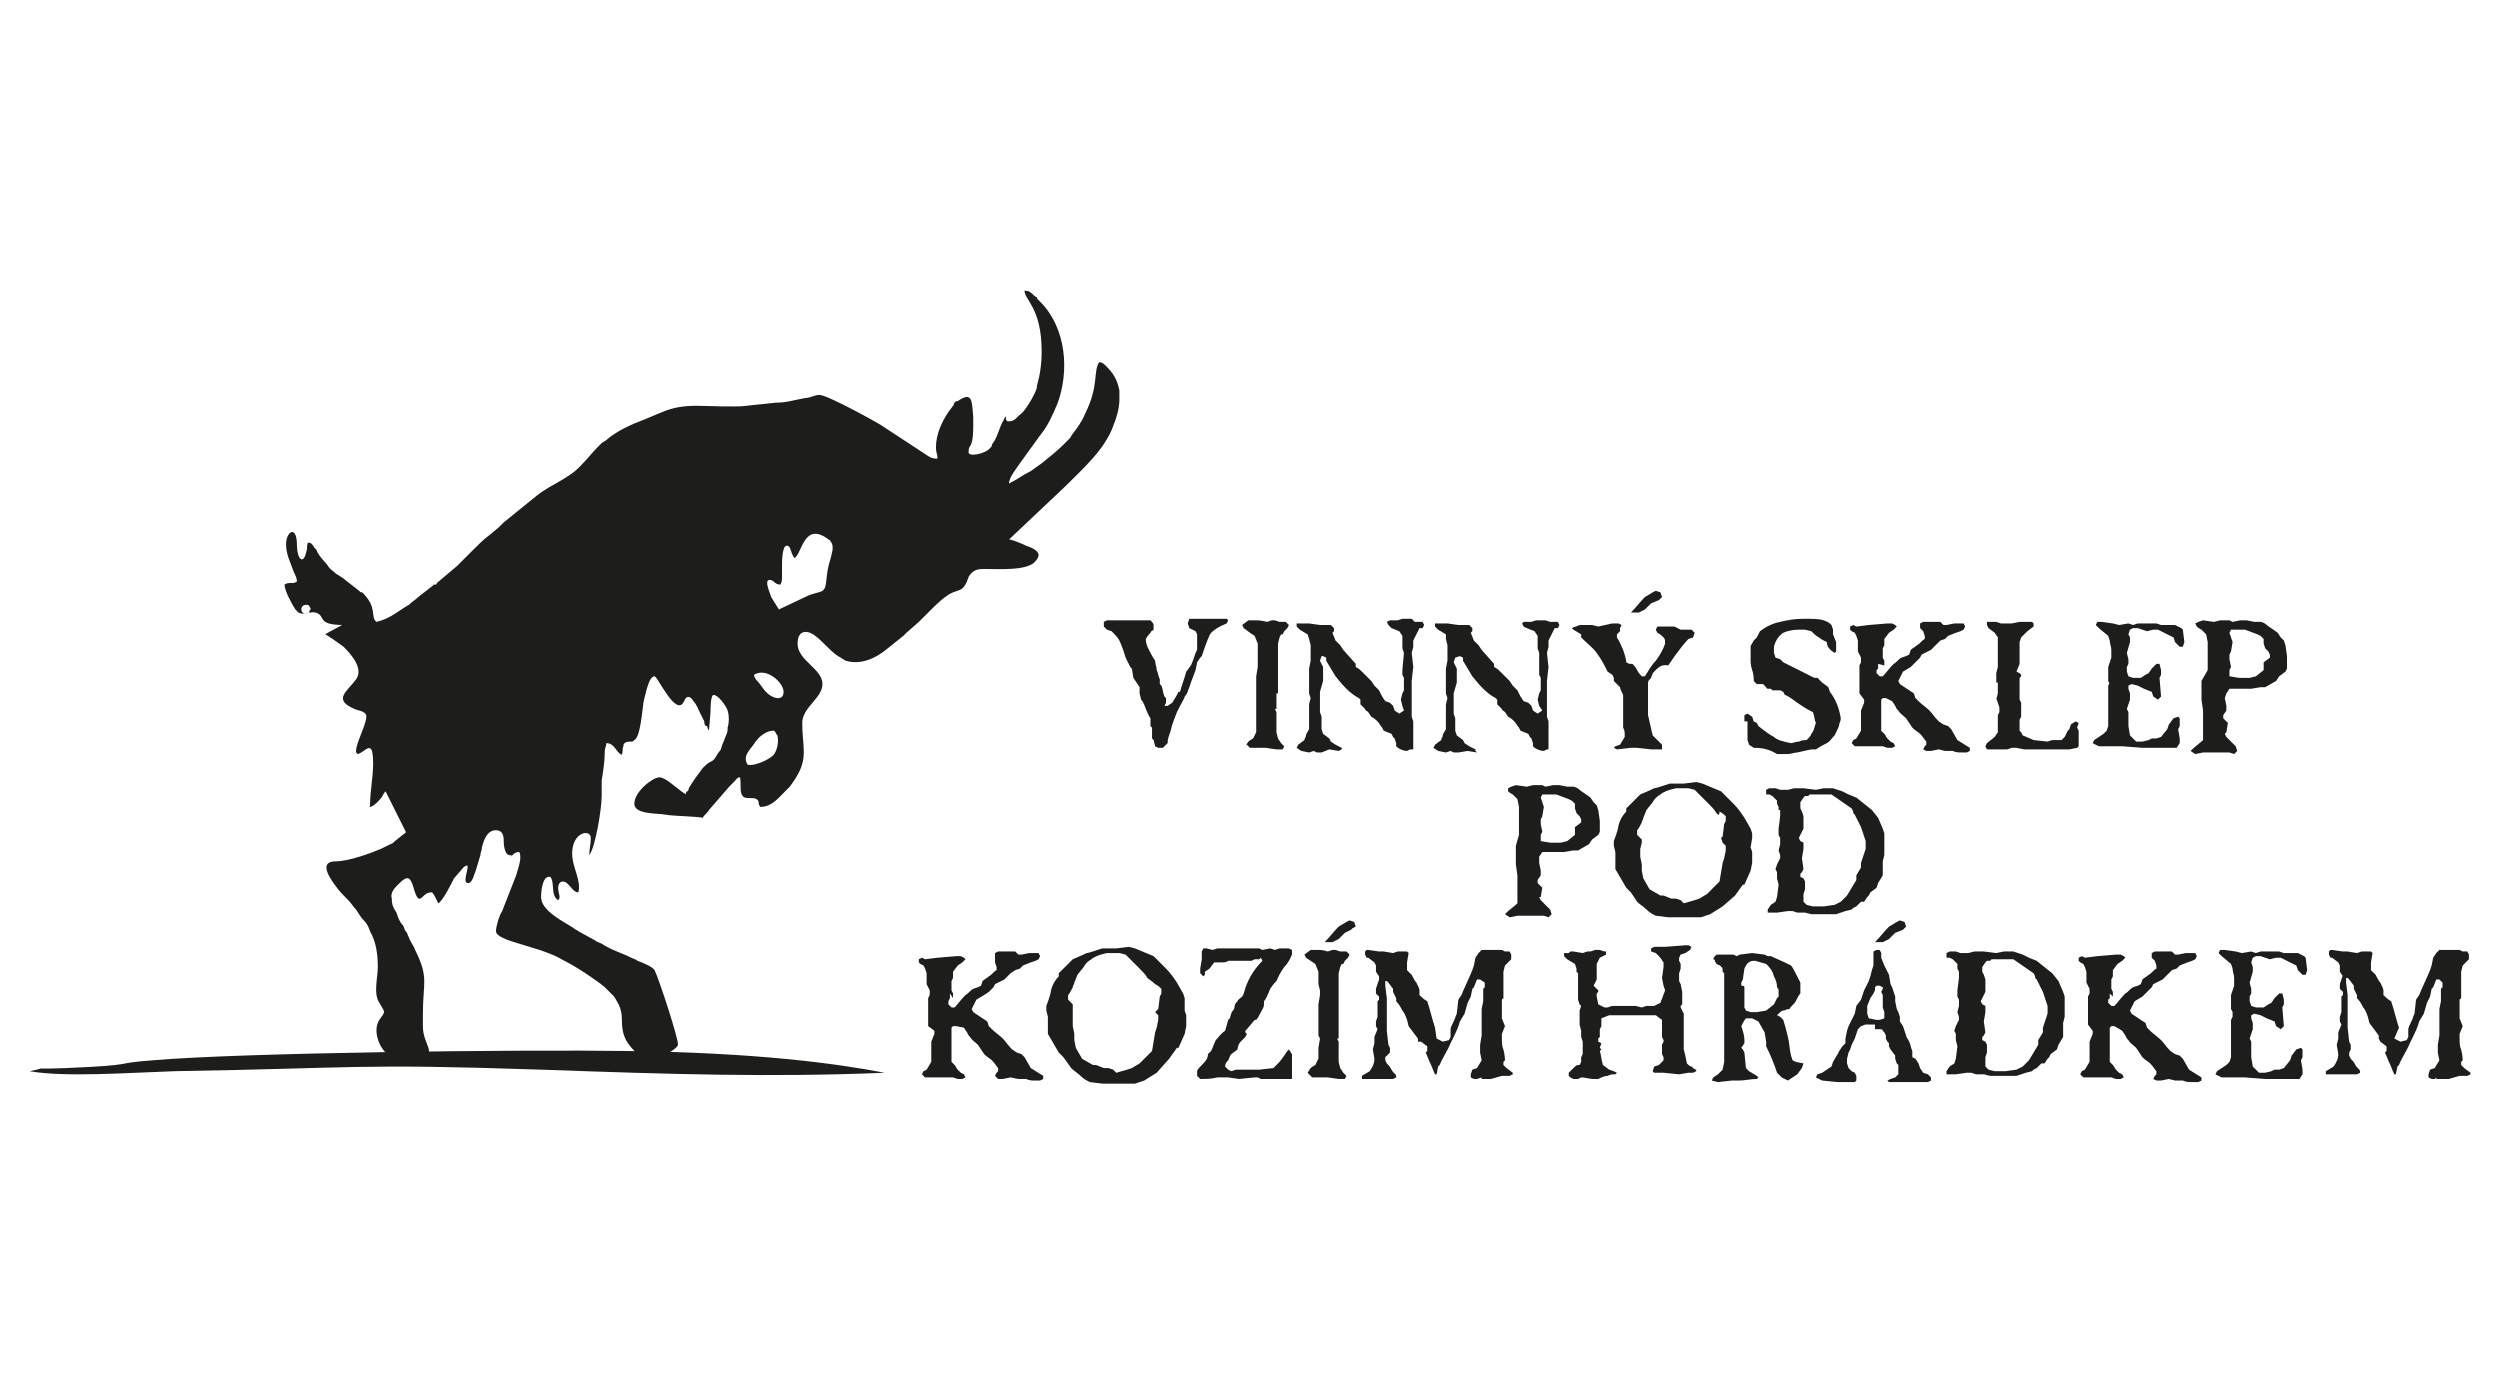
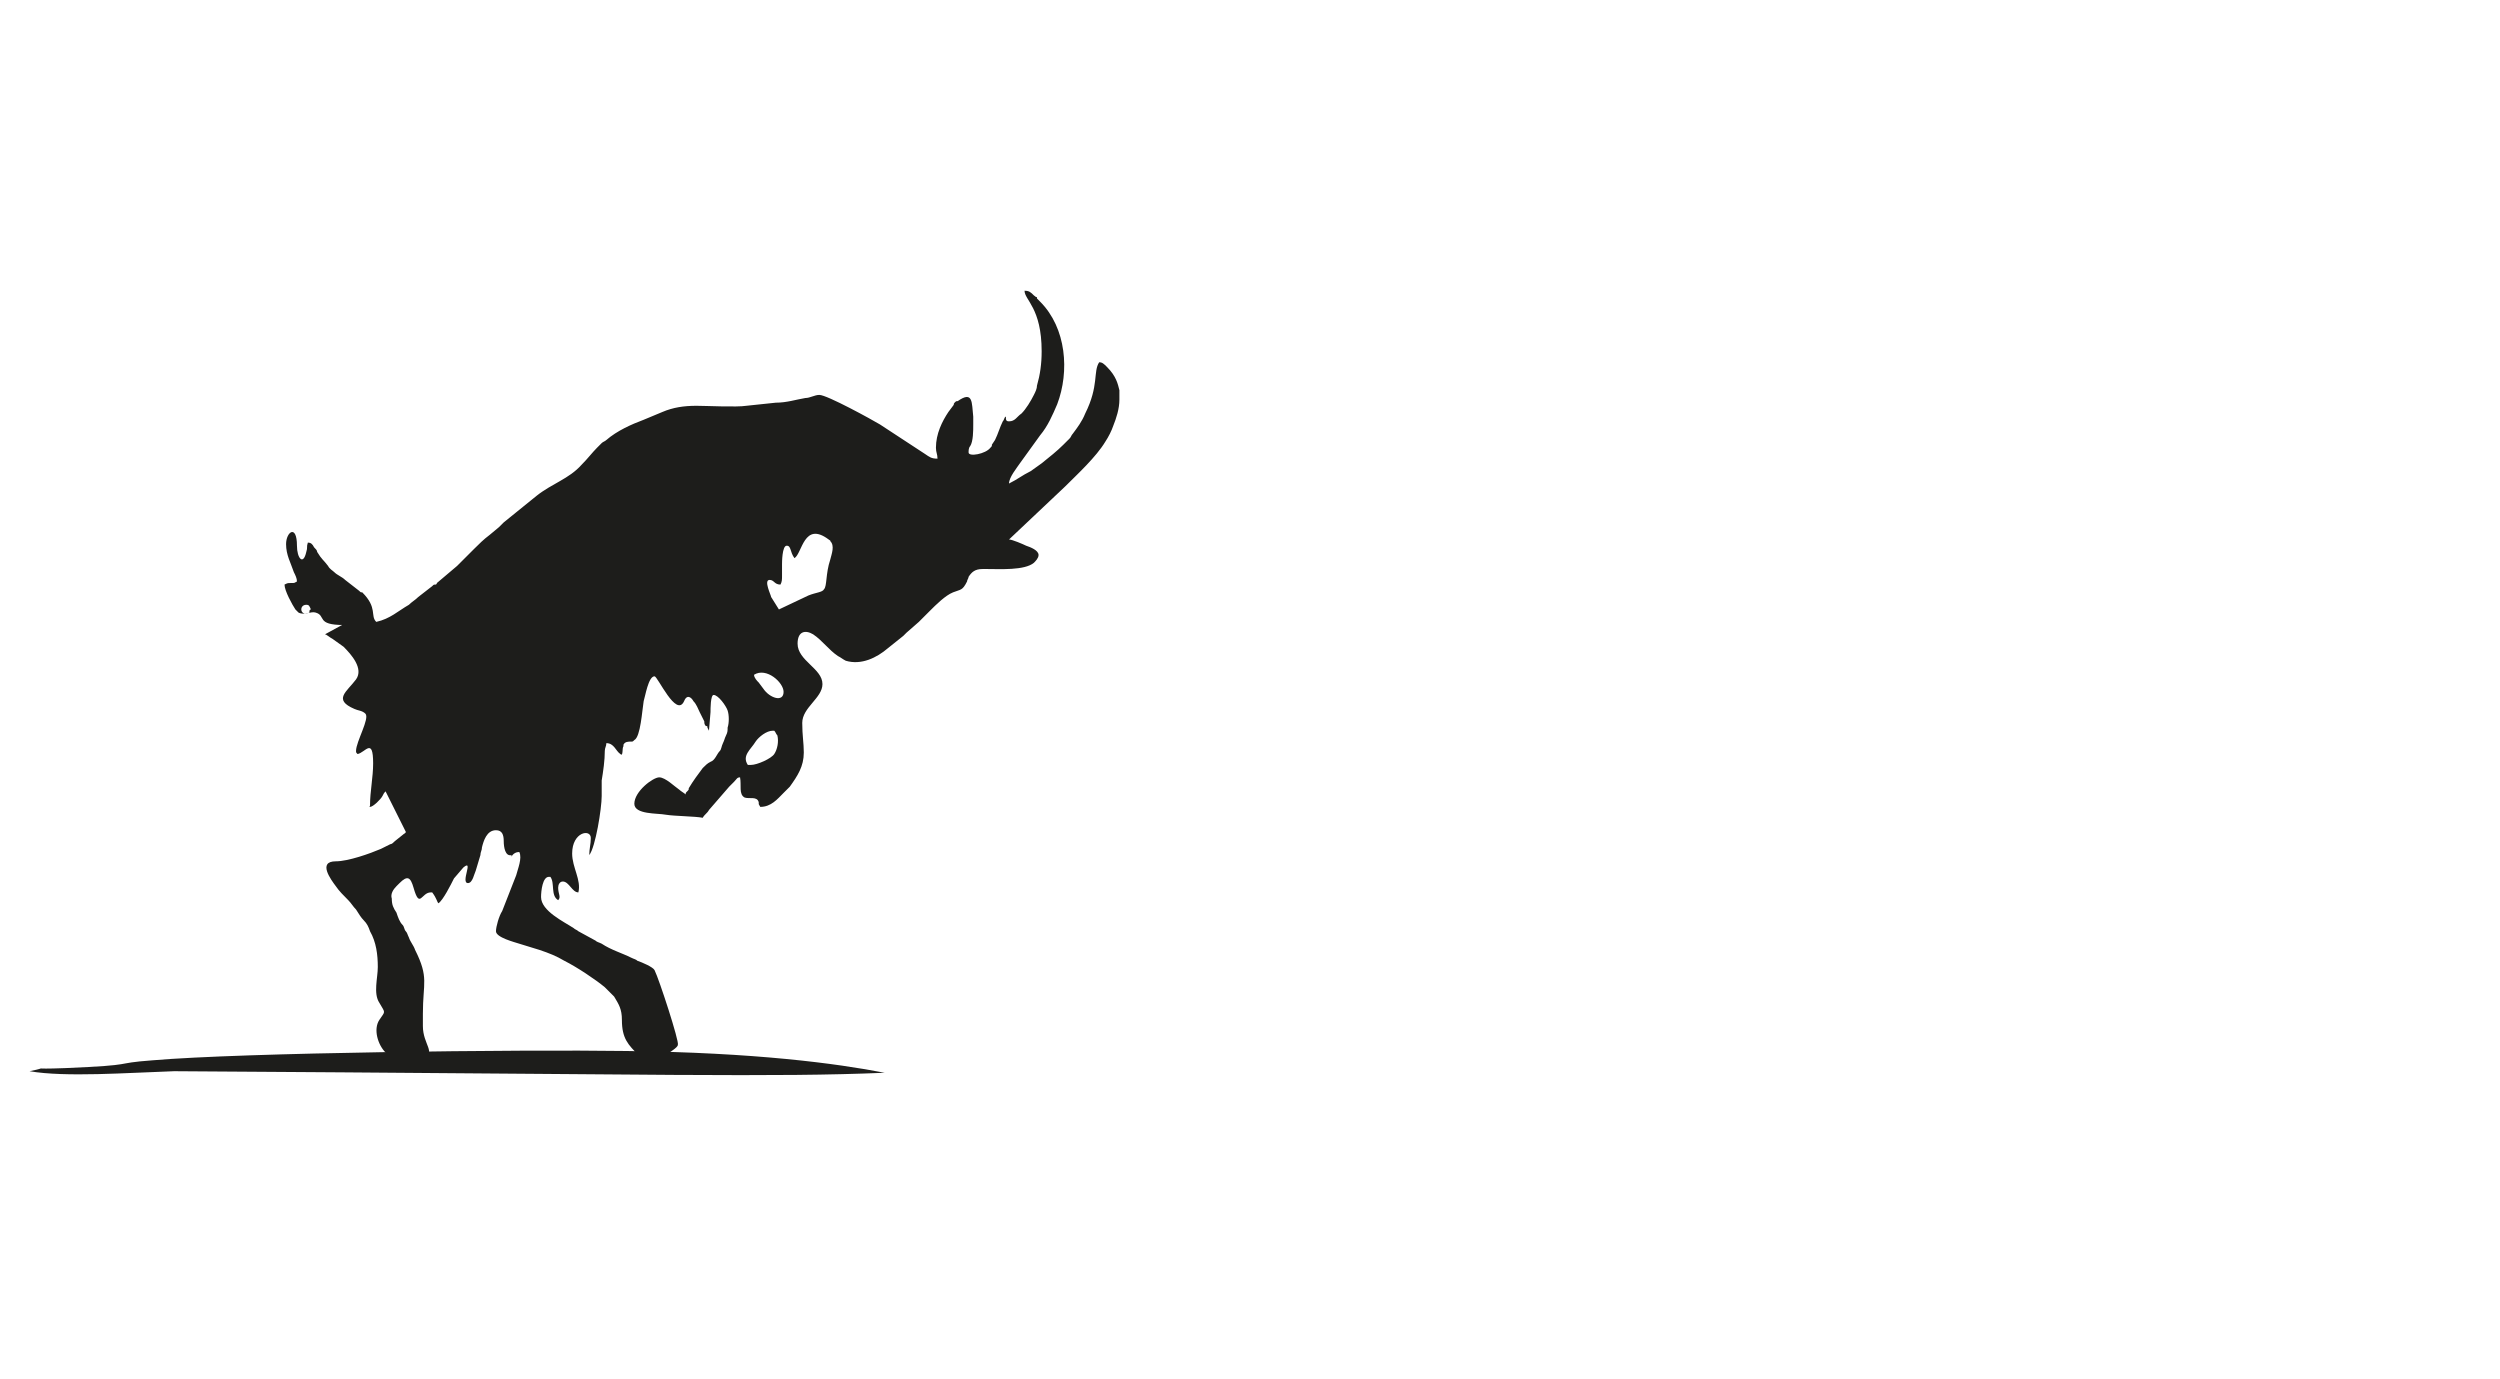
<svg xmlns="http://www.w3.org/2000/svg" version="1.1" id="Vrstva_3" x="0px" y="0px" viewBox="0 0 160.8 88.7" style="enable-background:new 0 0 160.8 88.7;" xml:space="preserve">
  <style type="text/css">
	.st0{fill-rule:evenodd;clip-rule:evenodd;fill:#1D1D1B;}
	.st1{fill:#1D1D1B;}
</style>
  <path class="st0" d="M50.1,39.2l-0.5-0.8c0-0.1-0.5-1.1-0.1-1.1c0.3,0,0.3,0.3,0.7,0.3c0.1-0.2,0.1-0.3,0.1-0.6c0-0.5,0-0.5,0-0.7  c0-0.1,0-1.2,0.3-1.2c0.3,0,0.2,0.4,0.5,0.8c0.5-0.3,0.6-2.4,2.2-1.2c0.1,0.1,0.1,0,0.1,0.1c0.3,0.3,0.1,0.8,0,1.2  c-0.3,0.9-0.2,1.7-0.4,1.9c-0.1,0.2-0.5,0.2-1,0.4L50.1,39.2z M19.9,39.4c-0.6,0.3-0.7-0.5-0.2-0.5c0.2,0,0.2,0.1,0.3,0.3  C19.9,39.2,19.9,39.3,19.9,39.4z M48.5,43.4L48.5,43.4c0.8-0.5,1.9,0.5,1.9,1.1c0,0.7-0.9,0.4-1.3-0.2l-0.3-0.4  C48.7,43.8,48.5,43.6,48.5,43.4z M72,25.1v0.6c0,0.6-0.2,1.2-0.4,1.7c-0.1,0.3-0.3,0.7-0.5,1c-0.6,1-1.8,2.1-2.6,2.9l-3.6,3.4  c0.2,0,0.9,0.3,1.1,0.4c0.3,0.1,0.8,0.3,0.8,0.6c0,0.2-0.2,0.4-0.3,0.5c-0.6,0.5-2.2,0.4-3,0.4c-0.2,0-0.1,0-0.3,0  c-0.5,0-0.7,0.2-0.9,0.5c0,0.1-0.1,0.2-0.1,0.3c-0.3,0.6-0.4,0.5-0.9,0.7c-0.5,0.2-1.1,0.8-1.5,1.2c-0.3,0.3-0.5,0.5-0.7,0.7  l-0.8,0.7c-0.1,0.1-0.1,0.1-0.2,0.2l-1,0.8c-0.7,0.6-1.7,1.1-2.7,0.8c-0.2-0.1-0.3-0.2-0.5-0.3c-0.6-0.4-1-1-1.6-1.4  c-0.5-0.3-1-0.2-1,0.6c0,1.1,1.6,1.6,1.6,2.6c0,0.9-1.3,1.5-1.3,2.5c0,0.8,0.1,1.3,0.1,1.9c0,0.9-0.4,1.5-0.9,2.2  c-0.1,0.1-0.1,0.1-0.2,0.2c-0.1,0.1-0.1,0.1-0.2,0.2c-0.4,0.4-0.8,0.9-1.5,0.9c-0.1-0.2-0.1-0.1-0.1-0.3c-0.1-0.4-0.6-0.2-0.9-0.3  c-0.4-0.2-0.2-0.8-0.3-1.3c-0.2,0-0.2,0.1-0.4,0.3c-0.1,0.1-0.2,0.2-0.3,0.3l-1.3,1.5c-0.1,0.2-0.3,0.3-0.4,0.5  c-0.5-0.1-1.8-0.1-2.4-0.2c-0.5-0.1-2,0-2-0.7c0-0.8,1.2-1.7,1.6-1.7c0.4,0,1,0.6,1.3,0.8c0.1,0.1,0.3,0.2,0.4,0.3  c0-0.1,0-0.1,0.1-0.2c0.1-0.1,0.1-0.1,0.1-0.2c0.3-0.5,0.6-0.9,0.9-1.3c0.2-0.2,0.3-0.3,0.5-0.4c0.3-0.1,0.4-0.5,0.6-0.7  c0.1-0.1,0.1-0.3,0.2-0.5c0.1-0.2,0.1-0.3,0.2-0.5c0.1-0.2,0.1-0.3,0.1-0.5c0.1-0.3,0.1-0.8,0-1.1c-0.1-0.3-0.6-1-0.9-1  c-0.2,0-0.2,0.9-0.2,1.1l-0.1,1.2l-0.1-0.2c0-0.1,0-0.1-0.1-0.1c-0.1-0.1-0.1-0.2-0.1-0.3l-0.3-0.6c-0.1-0.2-0.2-0.5-0.4-0.7  c-0.1-0.2-0.4-0.5-0.6,0c-0.5,1.1-1.7-1.6-1.9-1.6c-0.4,0-0.6,1.3-0.7,1.6c-0.1,0.6-0.2,2.3-0.6,2.5c-0.1,0.1-0.1,0.1-0.2,0.1  c-0.2,0-0.4,0-0.5,0.2c0,0,0,0.1,0,0.1c-0.1,0.1,0,0.7-0.2,0.5c-0.3-0.2-0.4-0.7-0.9-0.7c0,0.2-0.1,0.3-0.1,0.5  c0,0.6-0.1,1.3-0.2,1.9c0,0.2,0,0.3,0,0.5c0,0.2,0,0.2,0,0.5c0,0.8-0.4,3.3-0.8,3.8c0-0.4,0.1-0.7,0.1-1.1c0-0.6-1.2-0.4-1.2,1  c0,0.9,0.6,1.7,0.4,2.5c-0.4,0-0.6-0.7-1-0.7c-0.2,0-0.3,0.2-0.3,0.4c0,0.4,0.2,0.6,0,0.8c-0.5-0.3-0.2-1.1-0.5-1.5h-0.1  c-0.4,0-0.5,0.9-0.5,1.3c0,0.9,1.5,1.6,2.1,2c0.1,0.1,0.2,0.1,0.3,0.2l1.1,0.6c0.1,0.1,0.2,0.1,0.4,0.2c0.6,0.4,1.3,0.6,1.9,0.9  c0.2,0.1,0.3,0.1,0.4,0.2c0.3,0.1,1,0.4,1.1,0.6c0.3,0.6,1.6,4.6,1.5,4.8c0,0.2-0.6,0.5-0.8,0.7c-0.9,0.6-1,0.6-1.7,0  c-0.7-0.7-1.1-1.1-1.1-2.3c0-0.7-0.2-1-0.5-1.5c-0.2-0.2-0.4-0.4-0.6-0.6c-0.6-0.5-1.8-1.3-2.6-1.7c-0.5-0.3-1-0.5-1.6-0.7l-1.3-0.4  c-0.3-0.1-1.5-0.4-1.5-0.8c0-0.3,0.2-1,0.4-1.3c0.3-0.8,0.6-1.5,0.9-2.3c0.1-0.4,0.4-1.1,0.2-1.5c-0.2,0-0.4,0.1-0.5,0.3L32.9,55  c-0.4,0.1-0.5-0.5-0.5-0.9c0-0.4-0.1-0.7-0.5-0.7c-0.6,0-0.8,0.7-0.9,1.1c0,0.2-0.1,0.3-0.1,0.5c-0.1,0.3-0.2,0.7-0.3,1  c-0.1,0.2-0.2,0.8-0.5,0.8c-0.5,0,0.4-1.6-0.3-1l-0.6,0.7c-0.2,0.4-0.7,1.4-1,1.6c-0.1-0.1-0.1-0.3-0.4-0.7h-0.1  c-0.6,0-0.7,1.1-1.1-0.3c-0.2-0.7-0.4-0.8-0.9-0.3l-0.2,0.2c-0.2,0.2-0.4,0.5-0.3,0.8c0,0.4,0.1,0.6,0.3,0.9  c0.1,0.3,0.2,0.6,0.4,0.8c0.1,0.1,0.1,0.3,0.2,0.4c0.1,0.1,0.1,0.2,0.2,0.4c0.1,0.3,0.3,0.5,0.4,0.8c0.9,1.8,0.5,2.1,0.5,4.1v0.8  c0,1.2,0.9,1.7,0,2.1c-0.2,0.1-0.4,0.1-0.6,0.2h-0.5c-0.5,0-1-0.2-1.3-0.6c-0.5-0.5-0.8-1.5-0.4-2.1c0.4-0.6,0.4-0.4,0-1.1  c-0.4-0.6-0.1-1.6-0.1-2.3c0-0.8-0.1-1.6-0.5-2.3c-0.1-0.3-0.2-0.5-0.4-0.7c-0.2-0.2-0.3-0.4-0.5-0.7c-0.2-0.2-0.3-0.4-0.5-0.6  c-0.3-0.3-0.6-0.6-0.8-0.9c-0.3-0.4-1.2-1.6,0-1.6c0.8,0,2.2-0.5,2.9-0.8l0.6-0.3c0.1,0,0.2-0.1,0.3-0.2l0.5-0.4  c0.1-0.1,0.2-0.1,0.2-0.2c-0.2-0.4-1.2-2.4-1.3-2.6c-0.1,0.1-0.1,0.1-0.2,0.3c-0.1,0.2-0.6,0.7-0.8,0.7c-0.1-0.1,0,0,0-0.1  c0-0.9,0.2-1.8,0.2-2.7c0-1.7-0.5-0.7-1-0.6c-0.1-0.1-0.1-0.1-0.1-0.2c0-0.6,0.9-2.1,0.6-2.4c-0.2-0.2-0.5-0.2-0.7-0.3  c-1.4-0.6-0.5-1.1,0.1-1.9c0.5-0.7-0.3-1.6-0.8-2.1l-0.7-0.5c-0.2-0.1-0.4-0.3-0.5-0.3l1.1-0.6c0,0,0,0,0.1,0l0,0  c-1.8,0-1.1-0.6-1.8-0.8c-0.3-0.1-0.7,0.2-1.1,0c-0.1-0.1-0.1-0.1-0.2-0.2c-0.2-0.3-0.7-1.2-0.7-1.6c0.2-0.1,0.2-0.1,0.4-0.1  c0.3,0,0.2,0,0.4-0.1c0-0.2-0.1-0.4-0.2-0.6c-0.2-0.6-0.5-1.1-0.5-1.8c0-0.8,0.7-1.3,0.7,0.1c0,0.8,0.4,1.3,0.6,0.4  c0.1-0.3,0-0.3,0.1-0.6c0.2,0,0.3,0.1,0.4,0.3c0.1,0.1,0.2,0.2,0.2,0.3c0.3,0.5,0.4,0.5,0.7,0.9c0.1,0.2,0.3,0.3,0.4,0.4  c0.2,0.2,0.5,0.3,0.7,0.5l0.9,0.7c0.1,0.1,0.1,0.1,0.2,0.1c1,1,0.5,1.5,0.9,1.9c0,0,0,0,0,0c0,0,0,0,0,0c0.9-0.2,1.4-0.7,2.1-1.1  c0.2-0.2,0.4-0.3,0.6-0.5l0.9-0.7c0.1-0.1,0.1-0.1,0.2-0.1c0.1,0,0.1-0.1,0.1-0.1l1.3-1.1c0.3-0.3,0.8-0.8,1.1-1.1  c0.3-0.3,0.6-0.6,1-0.9l0.6-0.5c0.1-0.1,0.2-0.2,0.3-0.3l2.1-1.7c1-0.8,2.1-1.1,2.9-2c0.4-0.4,0.7-0.8,1-1.1  c0.1-0.1,0.2-0.2,0.3-0.3c0.1-0.1,0.2-0.1,0.3-0.2c0.7-0.6,1.6-1,2.4-1.3l1.2-0.5c0.7-0.3,1.4-0.4,2.2-0.4c0.6,0,2.6,0.1,3.2,0  l1.9-0.2c0.7,0,1.3-0.2,1.9-0.3c0.3,0,0.6-0.2,0.9-0.2c0.5,0,3.4,1.6,3.9,1.9l2.9,1.9c0.3,0.2,0.4,0.3,0.8,0.3  c0-0.3-0.1-0.4-0.1-0.7c0-0.9,0.4-1.7,0.8-2.3l0.3-0.4c0.1-0.1,0-0.1,0.1-0.2c0.1-0.1,0.1-0.1,0.2-0.1c1-0.7,0.9,0.1,1,1  c0,0.2,0,0.3,0,0.5c0,0.4,0,1.1-0.2,1.4c-0.1,0.1-0.1,0.3-0.1,0.4c0,0.3,1.1,0.1,1.4-0.3c0.1-0.1,0.1-0.1,0.1-0.2l0.2-0.3  c0.2-0.4,0.3-0.8,0.5-1.2c0.1-0.1,0.1-0.3,0.2-0.3c0,0.2,0,0.3,0.2,0.3c0.4,0,0.5-0.3,0.8-0.5c0.3-0.3,0.6-0.8,0.8-1.2  c0.1-0.2,0.2-0.4,0.2-0.6c0.2-0.7,0.3-1.4,0.3-2.2c0-2.8-1.1-3.3-1.1-3.9c0.3,0,0.4,0.1,0.6,0.3c0.1,0.1,0.1,0,0.1,0.1  c0.1,0,0.1,0,0.1,0.1c0.1,0.1,0.1,0.1,0.2,0.2c1.7,1.7,1.9,4.5,1.1,6.6c-0.3,0.7-0.6,1.4-1.1,2l-1.3,1.8c-0.2,0.3-0.7,0.9-0.7,1.3  c0.6-0.3,0.8-0.5,1.4-0.8l0.7-0.5c0.5-0.4,1-0.8,1.4-1.2c0.1-0.1,0.1-0.1,0.2-0.2c0.1-0.1,0.1-0.1,0.2-0.2c0.1-0.1,0.1-0.2,0.2-0.3  c0.3-0.4,0.6-0.8,0.8-1.3c0.9-1.8,0.5-2.7,0.9-3.3c0.2,0,0.3,0.1,0.5,0.3C71.8,24.2,71.9,24.7,72,25.1z M48.3,49.2h-0.2  c-0.4-0.6,0.2-1,0.5-1.5c0.2-0.3,0.7-0.7,1.1-0.7h0.1c0.1,0.1,0.1,0.2,0.2,0.3c0.1,0.4,0,0.9-0.2,1.2C49.6,48.8,48.7,49.2,48.3,49.2  z" />
-   <path class="st0" d="M56.9,69c-3.1-0.6-8.3-1.3-16.6-1.4c-6.9-0.1-24.7,0.1-30.5,0.6c-2.7,0.2-0.8,0.3-5.6,0.5  c-2.6,0.1-0.8-0.1-2.3,0.2c2.3,0.4,6.3,0.1,9.3,0c12-0.2,11.6-0.5,23.6-0.1C43.2,69.1,49.6,69.3,56.9,69" />
-   <path class="st1" d="M154,66.8l0.4,0.2l0.4-0.1l0.1-0.2l0-0.5c0-0.1,0.1-0.3,0.2-0.5c0.1-0.2,0.1-0.3,0.2-0.5l0.1-0.9l0.2-0.3  c0.2-0.5,0.5-1.1,0.7-1.6l0.1-0.3l0.1-0.5l0.2-0.3l0.2-0.2l0.6,0h0.3l0.4,0l0.2,0.1h0.3l0.1,0.2l0,0.3l-0.4,0.4l-0.1,0.4l0,0.7  l0,0.4l0,0.2v0.4l-0.1,0.1l0,0.8v0.4l0.2,0.5l-0.2,0.5v0.3c0,0.2,0,0.5,0.1,0.7c0.1,0.4,0.1,0.7,0.1,0.7l-0.1,0.1v0.2l0.2,0.2  l0.4,0.3v0.1l-0.2,0.1l-0.3,0l-0.2,0l-0.7,0.2H157h-0.3v-0.1l-0.1,0.1h-0.2l-0.2-0.1v-0.2l0.1-0.3l0.3-0.1l0.3-0.5l-0.1-0.5v-0.5  l0.1-0.6v-0.5v-1.2l0.1-0.5l0-0.2l0-0.6l0.1-0.1v-0.3l-0.2-0.2l-0.2,0l-0.2,0.5l-0.1,0.1l-0.1,0.5l-0.2,0.4l-0.2,0.7l-0.3,0.5  c-0.1,0.4-0.3,0.8-0.6,1.4c-0.2,0.5-0.5,0.9-0.7,1.4l-0.1,0.1l-0.1,0.5l-0.1,0c-0.1-0.2-0.2-0.5-0.3-0.7c-0.1-0.2-0.2-0.5-0.3-0.7  l0.1-0.1l0-0.3l-0.4-0.3l-0.1-0.2v-0.2l-0.6-0.8l-0.1-0.4c-0.1-0.3-0.2-0.5-0.3-0.6c-0.1-0.2-0.2-0.4-0.4-0.6l0-0.2l-0.1-0.2  l-0.1-0.2v-0.2l-0.3-0.4l-0.1-0.1l-0.1,0l0,0.3l0.1,0.8v0.3c0,0.2,0,0.5,0,0.9c0,0.4,0,0.7,0,0.9l0.1,0.9l0.1,0.2l0,0.3l-0.1,0.2  l0,0.2l0.1,0.2c0.1,0.1,0.2,0.2,0.3,0.4c0.1,0.2,0.3,0.3,0.3,0.4l0,0.1l-0.2,0.1l-0.3,0l-0.1,0l-0.3,0h-0.8l-0.3,0l-0.2,0l0-0.2  l0.5-0.3c0.2-0.3,0.3-0.5,0.3-0.8l-0.1-0.6l0.1-0.4l0-0.4l0.2-0.5l-0.1-0.2l0-0.3l0.1-0.3l0-0.5l0-0.1l0-0.1l0-0.3l0.1-0.1v-0.2  l-0.2-0.2l0-0.3l0.2-0.6V63v-0.2l-0.2-0.3l0-0.4l-0.1-0.2l-0.4-0.3l-0.1,0l-0.1-0.2l0-0.2l0.1-0.1h0.1l0.7,0.1l0.3,0l0.6,0.1  l0.3-0.1l0.6,0l0.1,0.1l-0.1,0.6l0,0.5l0.3,0.3c0.1,0.2,0.2,0.4,0.3,0.5c0.1,0.2,0.2,0.4,0.2,0.5V64c0.1,0.1,0.3,0.3,0.5,0.4  c0.2,0.6,0.3,1.1,0.5,1.7L154,66.8z M145.1,64.8l0.5,0l0.3-0.2l0.2-0.1l0.2-0.3l0.3-0.3l0.2,0l0.1,0.4l0,0.3l-0.1,0.2l0.1,1.2  l-0.2,0.2l-0.3-0.2l-0.1-0.3l-0.5-0.2l-0.4-0.2l-0.4-0.1l-0.2,0.1v0.2l0.1,0.3l0,0.4l-0.2,0.6l0.1,0.2v0.3l0,0.2l0,0.5l0.1,0.6  l0.4,0.4l0.4,0l0.4-0.1l0.2-0.1l0.3,0l0.3-0.1l0.4-0.5l0.1-0.3l0.3-0.4l0.3-0.1l0.1,0.1l0,0.5l-0.1,0.2l0.1,0.6l0,0.3l-0.2,0.3h-0.4  l-1.5,0l-0.3,0l-1.3-0.1l-0.5,0h-1l-0.4-0.2l0.1-0.2l0.3-0.2l0.3-0.2l0.2-0.2l0.1-0.3l0-0.7v-0.6v-0.2v-0.4V66v-0.4l0.1-0.2v-0.3  l-0.1-0.2l0-0.4l0-0.2l0-0.3l0.1-0.3l0.1-0.3c0-0.2,0-0.3,0-0.5c0-0.2-0.1-0.4-0.1-0.6l-0.1-0.3l-0.6-0.5l-0.2-0.2l0.1-0.2l0.3,0  l0.7,0.1l0.4,0.1l0.6-0.1l0.3,0.1l0.3-0.1l0.5,0l0.4,0h0.3l0.3,0.1l0.5,0l0.4,0l0.4,0.2l0.1,0.1l0.1,0.8l-0.1,0.3l-0.2,0l-0.3-0.3  l-0.1-0.3l-1-0.5l-0.3,0l-0.4,0.1l-0.3-0.1l-0.3-0.1h-0.3l-0.2,0.1l-0.1,0.3l0.1,0.3l0,0.3l-0.2,0.7l0.1,0.4l0,0.3l-0.1,0.2v0.3  l0.1,0.3L145.1,64.8z M135.7,63.9l0,0.3l-0.1,0.1l0,0.2l0.2,0.2h0.2c0.2-0.2,0.4-0.5,0.7-0.8c0.2-0.1,0.3-0.3,0.5-0.4l0.3-0.1  l0.2-0.1l0.1-0.3c0.1-0.1,0.3-0.2,0.4-0.3c0.2-0.1,0.3-0.3,0.5-0.4l0-0.2l-0.1-0.3l-0.2-0.2l0-0.3l0.2-0.1c0.1,0,0.3,0,0.6,0  c0.3,0,0.4,0,0.5,0l0.2,0.2h0.2l0.5-0.1l0.4,0l0.2,0l0.1,0.2l-0.1,0.2l-0.2,0.1l-0.3,0.1l-0.5,0.2l-0.2,0.2l-0.3,0.1l-0.2,0.2  l-0.2,0.2l-0.2,0.2l-0.6,0.3l-0.1,0.2l-0.3,0.3l-0.3,0.3l-0.5,0.3l-0.3,0.6l0.1,0.2c0.3,0.2,0.6,0.4,0.9,0.6l0.1,0.3l0.2,0.2  c0.2,0.2,0.5,0.4,0.7,0.6c0.2,0.2,0.3,0.4,0.6,0.7l0.3,0.2l0.3,0.1l0.2,0.2l0.4,0.7l0.8,0.5l0,0.2l-0.2,0.1H141  c-0.2,0-0.4,0-0.6-0.1c-0.2,0-0.4,0-0.5,0l-0.4-0.1l-0.5,0.1l-0.3,0l-0.2-0.1l0.1-0.2l0.1-0.1l0-0.2c-0.1-0.1-0.2-0.3-0.4-0.5  c-0.1-0.1-0.3-0.2-0.5-0.4l-0.4-0.6c-0.2-0.2-0.4-0.3-0.5-0.5l-0.1-0.1l-0.1-0.2l-0.2-0.3L136,66h-0.2l-0.1,0.1v0.3l0,0.6l0,0.3  l0,0.6v0.4l0.2,0.2c0.1,0.1,0.1,0.2,0.2,0.3c0.1,0.1,0.1,0.1,0.2,0.2l0.2,0.1l0.1,0.2l-0.2,0.1l-0.3,0l-0.3-0.1h-0.5H135l-0.7,0  h-0.3l-0.2-0.2l0.1-0.2l0.2-0.1l0.3-0.5l0-1.3l0.2-0.5l0-0.2l-0.3-0.4l0-0.8v-0.7l0-0.3l0.1-0.2l0-0.3l-0.2-0.4v-0.2v-0.5l-0.1-0.3  l-0.1-0.2l-0.2-0.1l-0.1-0.1v-0.2l0.2-0.1l0.2,0.1l0.8-0.1l1.2-0.1h0.3l0.2,0.1l0.1,0.1l-0.2,0.2l-0.3,0.2l-0.3,0.4v0.4l-0.1,0.2  l0,0.2l0,0.4l0.1,0.2v0.3L135.7,63.9z M126,62.7v-0.2l-0.1-0.2V62l-0.1-0.1l-0.2-0.2l-0.2-0.1l-0.2,0v-0.3l0.2-0.1h0.4l0.3,0.1h0.5  l0.4-0.1h0.6l0.8,0.1l0.5-0.1h0.6l0.6,0.2l0.4,0.2l0.5,0.2l1,0.8l0.4,0.5l0.3,0.7l0.1,0.3v1.3l-0.1,0.4v0.2v0.7l-0.3,0.5l-0.1,0.3  l-0.4,0.3l-0.1,0.2l-0.1,0.1l-0.2,0.3l-0.2,0l-0.3,0.3l-0.2,0.1l-0.1,0.1l-0.4,0.1l-0.6,0.2H128l-0.4-0.1l-0.5,0l-0.3-0.1h-0.3  l-0.7,0.1l-0.3,0l-0.3,0l0-0.2l0.2-0.3l0.3-0.2l0.1-0.3l0.1-0.8l-0.1-0.4v-0.4l-0.1-0.2l0.1-0.3l0.1-0.2l0.1-0.2v-0.2l-0.1-0.3  l0.1-0.4v-0.4l-0.1-0.2v-0.4l0.1-0.8l0-0.2V62.7z M129.1,61.7l-0.4,0h-0.2l-0.4,0l-0.1,0.1l-0.2,0l-0.1,0.1l-0.2,0.3v0.3l0.1,0.2  l0.1,0.3v0.5v0.3l-0.2,0.4l-0.1,0.2l0.1,0.2l0.2,0.1l0,0.2v0.2l-0.1,0.6l0.1,0.7l-0.1,0.2l-0.1,0.1v0.2l0.2,0.1l0.1,0.2l0,0.3v0.2  l-0.1,0.3v0.6l0.2,0.2l0.4,0.1h0.7l0.7-0.1l0.4-0.2l0.4-0.4l0.6-1l0-0.3l0.3-0.5v-0.3l0.3-0.9v-0.5c-0.1-0.3-0.2-0.6-0.3-0.9  l-0.3-0.6l-0.1-0.2l-0.1-0.1l0-0.1l-0.1-0.2l-1.3-0.9L129.1,61.7z M122.5,59.7l-0.1,0.1l-0.5,0.2l-0.4,0.4l-0.4,0.2h-0.3h-0.2  c0.3-0.3,0.6-0.7,0.9-1l0.5-0.3l0.2-0.1l0.3,0.1l0.1,0.3L122.5,59.7z M121,63.8l0.1-0.2l0-0.1l-0.2-0.1h-0.2l-0.1,0.1l0,0.2  l-0.1,0.2l-0.2,0.3l-0.2,0.5v0.3l0,0.2l0.1,0.3l0.5,0.1c0,0,0.1,0,0.2,0l0.3-0.1l0-0.2l0-0.2l-0.1-0.3l0-0.3V64L121,63.8z   M120.6,65.9c-0.2,0-0.4,0-0.6,0c-0.1,0-0.2,0.1-0.3,0.1l-0.2,0.2l-0.1,0.3l-0.1,0.3l-0.1,0.2l-0.1,0.2l-0.1,0.3l-0.1,0.2l-0.1,0.4  l0,0.3l0.1,0.3l0.2,0.2l0.2,0.1l0.1,0.2l0,0.3l-0.1,0.1H119l-0.5,0l-0.3,0l-1-0.1l-0.4-0.2l0.1-0.2l0.3-0.1l0.6-0.4l0.1-0.3l0.3-0.5  l0.1-0.2l0.2-0.3l0.2-0.2l0-0.3l0.1-0.5l0.1-0.3l0.3-0.6l0.1-0.2l0.1-0.5l0.3-0.4l0.1-0.3l0.1-0.3l0.2-0.4l0.1-0.2l0.1-0.3l0.1-0.4  l0.1-0.3l0-0.4l0-0.5l0.2-0.1h0.2l0.1,0.2v0.3l0.2,0.5l0.3,0.6l0.1,0.6l0.1,0.2l0.2,0.6l0,0.3l0.1,0.5l0.1,0.2l0.1,0.3v0.3l0.2,0.3  l0.1,0.3l0.1,0.3c0,0.1,0.1,0.2,0.2,0.4c0.1,0.2,0.1,0.4,0.2,0.6l0,0.2V68l0.2,0.1l0.2,0.3l0.1,0.3l0.2,0.3l0.3,0.1l0.2,0.2l0,0.2  l-0.2,0.1h-0.9l-0.5,0l-0.4,0h-0.2h-0.5l-0.1-0.1l0.2-0.1l0.3-0.1l0.2-0.2l0-0.4l0-0.2l-0.1-0.1l-0.1-0.3v-0.2l-0.3-0.4l-0.1-0.2  l0-0.2l-0.1-0.1l-0.1-0.2v-0.2l-0.1-0.2l-0.1-0.1c0-0.1-0.1-0.1-0.2-0.1c-0.1,0-0.1,0-0.3,0h-0.1H120.6z M113.6,62l-0.7-0.2  c-0.2,0-0.3,0-0.4,0.1c-0.1,0-0.2,0.2-0.3,0.4l-0.1,0.7l-0.1,0.2v0.2c0.1,0,0.2,0,0.2,0.1c0,0,0,0.1,0,0.2v0.3v0.8l0.1,0.2l0.3,0.1  h0.3h0.1l0.6-0.1l0.5-0.4l0.2-0.4l0.1-0.1l0-0.2c0-0.1,0-0.1,0-0.2c0-0.1-0.1-0.2-0.1-0.2c0-0.3-0.1-0.5-0.2-0.7  C114,62.4,113.8,62.2,113.6,62z M112,66c0.1,0.3,0.2,0.6,0.2,0.9v0.2l-0.2,0.3l0.1,0.1l0.1,0.2l0.1,1l0.2,0.2l0.5,0.3l0.1,0.1  l-0.1,0.1c-0.4,0-0.8,0.1-1.1,0.1l-0.5,0l-0.9,0.1l-0.4-0.1l0.1-0.2l0.3-0.2l0.3-0.3l0.1-0.5l0-0.6v-0.7l0-0.4v-1.6v-1.2l0-0.8v-0.4  l-0.1-0.1c0-0.2,0-0.3-0.1-0.3c0-0.1-0.1-0.1-0.3-0.2c0-0.1-0.1-0.1-0.1-0.2c0-0.1-0.1-0.1-0.1-0.1c0-0.1,0.1-0.2,0.2-0.3l0.3,0h0.8  l0.2,0.1l0.2-0.1l0.8-0.1l0.8,0.1l0.2,0.1h0.2c0.7,0.3,1.1,0.5,1.3,0.6c0.1,0.1,0.3,0.5,0.6,1.1l0,0.7c-0.1,0.1-0.2,0.3-0.3,0.5  c-0.1,0.2-0.3,0.3-0.4,0.5c-0.2,0-0.3,0.1-0.4,0.1c-0.1,0-0.2,0.1-0.3,0.2l-0.1,0.1l0.2,0.1l0.2,0.2c0.1,0.3,0.2,0.7,0.3,1.1  c0.1,0.4,0.1,0.8,0.2,1.2l0.1,0.3l0.2,0.1l0.5,0.1l-0.1,0.3l-0.3,0.4l-0.6,0.4l-0.4-0.2l-0.3-0.3c-0.2-0.6-0.4-1.1-0.7-1.7V67  l-0.1-0.6l-0.4-0.7l-0.4-0.2c-0.2,0-0.4,0-0.4,0C112.2,65.6,112.1,65.8,112,66z M103.2,64.8l0.2,0l0.3-0.1h0.7l0.6,0h0.2l0.4,0.1  l0.3-0.1l0.2,0l0.3,0l0.4-0.2l0.3-0.8l-0.1-0.3l-0.1-0.5l0.1-0.7l0-0.3c-0.1-0.1-0.1-0.2-0.3-0.4c-0.1-0.1-0.1-0.1-0.2-0.2l-0.3-0.1  l0-0.2l0.2-0.1l0.2,0h0.5l1.3-0.1h0.2l0.2,0.1l-0.1,0.2l-0.3,0.2l-0.3,0.1l-0.1,0.2v0.2l0.1,0.2l0,0.3l-0.1,0.3l0,0.5l0.1,0.2  l0.1,0.5v0.5l0,0.3l-0.1,0.1l0,0.1l0.2,0.4v2.3l0.1,0.4l0.1,0.5c0.1,0.1,0.2,0.2,0.3,0.2c0.1,0.1,0.2,0.2,0.3,0.2v0.1l-0.2,0.1  l-0.3,0l-0.6,0.1l-1-0.1l-0.6,0l-0.1-0.1l0.1-0.3l0.3-0.1l0.3-0.3l0-0.2l-0.1-0.2v-0.6l0.1-0.2l0-0.1l-0.1-0.2l0-0.6v-0.2v-0.1v-0.2  l-0.4-0.3l-0.4,0l-1,0l-0.3,0c-0.1,0-0.2,0-0.3,0c-0.1,0-0.2,0-0.5,0h-0.3l-0.2,0l-0.5,0.2l0,0.2v0.3l-0.1,0.2v0.5l-0.1,0.1v0.2  l0.2,0.1l-0.1,0.3l0.1,0.1l-0.1,0.1c0.1,0.3,0.1,0.6,0.2,0.9l0.4,0.3l0.3,0.1l0.2,0.1l-0.1,0.1c-0.2,0-0.3,0-0.5,0.1  c-0.2,0-0.4,0.1-0.6,0.2h-0.3c-0.3,0-0.5-0.1-0.8-0.1l-0.2,0.1l-0.3,0l-0.2-0.1H101l-0.1-0.1l0-0.2c0.1-0.1,0.2-0.2,0.3-0.3  c0.1-0.1,0.2-0.2,0.3-0.2l0.1,0l0.1-0.2v-0.3l0.1-0.2c0-0.1,0-0.3,0-0.4c0-0.1,0-0.3,0-0.4l-0.1-0.3v-0.4l-0.1-0.4v-0.4V65l0.1-0.3  l-0.1-0.1l-0.1-0.3V63v-0.2v-0.2l-0.1-0.1l0-0.2l-0.1-0.3l-0.5-0.3l-0.2-0.2v-0.2h0.2l0.1,0l0.1-0.1l0.2,0l0.6,0.1l0.3-0.1l0.2,0  l0.3-0.1h0.3l0.3,0.1l0.1,0l0,0.2l-0.2,0.1l-0.2,0.1l-0.2,0.4v0.7V63l-0.2,0.4l0.3,0.3v0.1l-0.1,0.1v0.2l0.1,0.5L103.2,64.8z   M92.4,66.8l0.4,0.2l0.4-0.1l0.1-0.2l0-0.5c0-0.1,0.1-0.3,0.2-0.5c0.1-0.2,0.1-0.3,0.2-0.5l0.1-0.9l0.2-0.3c0.2-0.5,0.5-1.1,0.7-1.6  l0.1-0.3l0.1-0.5l0.2-0.3l0.2-0.2l0.6,0h0.3l0.4,0l0.2,0.1h0.3l0.1,0.2l0,0.3l-0.4,0.4l-0.1,0.4l0,0.7l0,0.4l0,0.2v0.4l-0.1,0.1  l0,0.8v0.4l0.2,0.5l-0.2,0.5v0.3c0,0.2,0,0.5,0.1,0.7c0.1,0.4,0.1,0.7,0.1,0.7l-0.1,0.1v0.2l0.2,0.2l0.4,0.3v0.1l-0.2,0.1l-0.3,0  l-0.2,0l-0.7,0.2h-0.3h-0.3v-0.1L95,69.4h-0.2l-0.2-0.1v-0.2l0.1-0.3l0.3-0.1l0.3-0.5l-0.1-0.5v-0.5l0.1-0.6v-0.5v-1.2l0.1-0.5  l0-0.2l0-0.6l0.1-0.1v-0.3L95.2,63l-0.2,0l-0.2,0.5l-0.1,0.1l-0.1,0.5l-0.2,0.4l-0.2,0.7l-0.3,0.5c-0.1,0.4-0.3,0.8-0.6,1.4  c-0.2,0.5-0.5,0.9-0.7,1.4l-0.1,0.1l-0.1,0.5l-0.1,0c-0.1-0.2-0.2-0.5-0.3-0.7c-0.1-0.2-0.2-0.5-0.3-0.7l0.1-0.1l0-0.3l-0.4-0.3  L91.2,67v-0.2l-0.6-0.8l-0.1-0.4c-0.1-0.3-0.2-0.5-0.3-0.6c-0.1-0.2-0.2-0.4-0.4-0.6l0-0.2l-0.1-0.2l-0.1-0.2v-0.2l-0.3-0.4  l-0.1-0.1l-0.1,0l0,0.3l0.1,0.8v0.3c0,0.2,0,0.5,0,0.9c0,0.4,0,0.7,0,0.9l0.1,0.9l0.1,0.2l0,0.3L89.1,68l0,0.2l0.1,0.2  c0.1,0.1,0.2,0.2,0.3,0.4c0.1,0.2,0.3,0.3,0.3,0.4l0,0.1l-0.2,0.1l-0.3,0l-0.1,0l-0.3,0h-0.8l-0.3,0l-0.2,0l0-0.2l0.5-0.3  c0.2-0.3,0.3-0.5,0.3-0.8l-0.1-0.6l0.1-0.4l0-0.4l0.2-0.5l-0.1-0.2l0-0.3l0.1-0.3l0-0.5l0-0.1l0-0.1l0-0.3l0.1-0.1v-0.2l-0.2-0.2  l0-0.3l0.2-0.6V63v-0.2l-0.2-0.3l0-0.4l-0.1-0.2l-0.4-0.3l-0.1,0l-0.1-0.2l0-0.2l0.1-0.1h0.1l0.7,0.1l0.3,0l0.6,0.1l0.3-0.1l0.6,0  l0.1,0.1l-0.1,0.6l0,0.5l0.3,0.3c0.1,0.2,0.2,0.4,0.3,0.5c0.1,0.2,0.2,0.4,0.2,0.5V64c0.1,0.1,0.3,0.3,0.5,0.4  c0.2,0.6,0.3,1.1,0.5,1.7L92.4,66.8z M87,59.7l-0.1,0.1L86.5,60l-0.4,0.4l-0.4,0.2h-0.3h-0.2c0.3-0.3,0.6-0.7,0.9-1l0.5-0.3l0.2-0.1  l0.3,0.1l0.1,0.3L87,59.7z M86.1,65.8l0,0.3l0,0.3l0,0.4L86,66.8l0.1,0.2l0,0.4v0.4l0,0.1l0,0.4l0.1,0.4l0.2,0.3l0.2,0.2l-0.1,0.2  l-0.4,0l-0.7-0.1l-0.3,0l-0.1,0h-0.2h-0.2h-0.2l-0.2-0.2l-0.1-0.1c0.1-0.1,0.1-0.2,0.2-0.3c0,0,0.1-0.1,0.3-0.2l0.2-0.4v-0.7  l0.1-0.6l-0.1-0.2l0-0.4l0-0.4v-0.4l0-0.2V65v-0.4l0.1-0.6l0-0.3l-0.1-0.4v-0.4v-0.4L84.6,62l-0.3-0.2L84,61.6l-0.1-0.2l0.4-0.3  c0.2,0,0.4,0,0.5,0c0.1,0,0.3,0,0.6,0.1l0.3-0.1l0.2,0l0.3,0.1l0.4,0l0.2,0.2l-0.1,0.2l-0.2,0.2l-0.1,0.2h-0.1l-0.1,0.2l-0.1,0.4  v0.5V64l0,0.1l0,0.3V65.8z M81.3,64.4l0,0.2c0,0.2-0.1,0.3-0.2,0.5c-0.1,0.2-0.2,0.4-0.3,0.5l-0.1,0l-0.5,0.6l-0.1,0.1l0,0.1  l0.1,0.1l-0.1,0.2c-0.1,0.1-0.2,0.2-0.3,0.3c-0.1,0.1-0.2,0.3-0.2,0.5l-0.4,0.3c-0.1,0.1-0.1,0.2-0.2,0.4c-0.1,0.1-0.2,0.2-0.2,0.4  l0.2,0.2l0.2,0.1l0.3-0.1l0.2,0l0.4,0l0.2,0l0.4,0H81l0.9-0.1l0.4-0.4l0.3-0.4l0.2-0.3l0.1-0.1l0.2,0.3l0,1.3l0,0.3l-0.3,0  c-0.1,0-0.3,0-0.5,0c-0.2,0-0.4,0-0.4,0c-0.1,0-0.2,0-0.2,0s-0.2,0-0.3,0h-0.3l-0.2-0.1h-0.2l-1,0.1L79,69.3h-0.7  c-0.4,0.1-0.7,0.1-1.1,0.1l-0.2-0.2l0-0.3c0-0.1,0.2-0.3,0.4-0.5c0.2-0.2,0.3-0.4,0.3-0.6l0.2-0.2c0.1-0.2,0.2-0.5,0.3-0.7  c0.2-0.2,0.3-0.4,0.6-0.6l0.2-0.7l0.1-0.1c0.1-0.3,0.1-0.4,0.2-0.5c0,0,0.1-0.1,0.1-0.2c0-0.2,0.1-0.3,0.2-0.4  c0-0.1,0.2-0.2,0.3-0.3l0.1-0.2c0.2-0.8,0.6-1.5,1.2-2.1l-0.1-0.2L81,61.7l-0.3,0l-0.2,0.1h-0.2h-0.5l-0.3,0l-0.3,0H79  c-0.1,0.1-0.3,0.1-0.4,0.1c-0.1,0-0.3,0-0.5,0l-0.3,0.4l-0.3,0.2l0,0.2l-0.1,0.1l-0.2-0.2l0-0.3l0.1-0.6l0-0.5l0.1-0.2h0.2l0.4,0.1  l0.3-0.1h1.4h0.3h0.6h0.2H81l0.2,0.1l0.5-0.1l0.3,0.1l0.3-0.1l0.6,0l0.2,0.1v0.3c-0.1,0.2-0.2,0.5-0.5,0.8c-0.3,0.4-0.4,0.7-0.5,0.9  c-0.1,0.1-0.2,0.2-0.4,0.5C81.5,64.1,81.4,64.3,81.3,64.4z M71.8,61l0.8-0.1L73,61l1.2,0.5c0.3,0.3,0.6,0.6,0.8,0.8  c0.3,0.3,0.5,0.6,0.7,0.9l0.4,0.7l0.1,0.3l0,0.3L76.2,65l0.1,0.3v0.7l-0.1,0.5l-0.4,0.9l-0.1,0l-0.5,0.7L74.4,69l-0.8,0.5L73,69.7  h-0.7h-0.6H71l-0.1,0l-0.8-0.1c-0.2-0.1-0.4-0.2-0.6-0.4c-0.2-0.2-0.4-0.3-0.6-0.5L68.4,68l-0.3-0.3l-0.7-1.2v-1.1L67.3,65v-0.3  c0.2-0.5,0.3-0.9,0.3-1c0.1-0.4,0.3-0.7,0.5-0.9l0-0.2c0.1-0.1,0.2-0.2,0.3-0.3c0.1-0.1,0.2-0.2,0.3-0.3l0.3-0.3  c0.2-0.1,0.5-0.2,0.9-0.4c0.1,0,0.4-0.1,1-0.3h0.4H71.8z M73.8,62.9c-0.1-0.2-0.3-0.4-0.5-0.6c-0.3-0.3-0.6-0.6-0.9-0.9l-0.4-0.1  h-0.8l-0.4,0.1c-0.3,0.1-0.5,0.2-0.6,0.3c-0.2,0.1-0.4,0.3-0.5,0.5l-0.4,0.5l-0.2,0.5c0,0.1-0.1,0.2-0.1,0.3  c-0.1,0.2-0.2,0.4-0.3,0.5l0,0.3l0.3,0.3l0,0.2L69,65.5V66l0.1,0.5l0,0.4l0.1,0.5l0.4,0.7l0.7,0.4l0.2,0l0.5,0.2h0.3l0.3,0.1  l0.2,0.2l0.7-0.2l0.3-0.1l0.5-0.3l0.8-0.8l0.2-1.2l0.1-0.3l0.1-0.5v-0.3l-0.2-0.2L74.4,65l0.1-0.1l0.1-0.8l0.1-0.2l0-0.3  c-0.1-0.1-0.2-0.2-0.4-0.3C74.1,63.1,73.9,63,73.8,62.9z M61.1,63.9l0,0.3L61,64.4l0,0.2l0.2,0.2h0.2c0.2-0.2,0.4-0.5,0.7-0.8  c0.2-0.1,0.3-0.3,0.5-0.4l0.3-0.1l0.2-0.1l0.1-0.3c0.1-0.1,0.3-0.2,0.4-0.3c0.2-0.1,0.3-0.3,0.5-0.4l0-0.2l-0.1-0.3L64,61.6l0-0.3  l0.2-0.1c0.1,0,0.3,0,0.6,0c0.3,0,0.4,0,0.5,0l0.2,0.2h0.2l0.5-0.1l0.4,0l0.2,0l0.1,0.2l-0.1,0.2l-0.2,0.1l-0.3,0.1l-0.5,0.2  l-0.2,0.2l-0.3,0.1L65,62.6l-0.2,0.2L64.6,63L64,63.3l-0.1,0.2l-0.3,0.3L63.3,64l-0.5,0.3l-0.3,0.6l0.1,0.2c0.3,0.2,0.6,0.4,0.9,0.6  l0.1,0.3l0.2,0.2c0.2,0.2,0.5,0.4,0.7,0.6c0.2,0.2,0.3,0.4,0.6,0.7l0.3,0.2l0.3,0.1l0.2,0.2l0.4,0.7l0.8,0.5l0,0.2l-0.2,0.1h-0.3  c-0.2,0-0.4,0-0.6-0.1c-0.2,0-0.4,0-0.5,0L65,69.3l-0.5,0.1l-0.3,0L64,69.2l0.1-0.2l0.1-0.1l0-0.2c-0.1-0.1-0.2-0.3-0.4-0.5  c-0.1-0.1-0.3-0.2-0.5-0.4l-0.4-0.6c-0.2-0.2-0.4-0.3-0.5-0.5l-0.1-0.1l-0.1-0.2l-0.2-0.3L61.5,66h-0.2l-0.1,0.1v0.3l0,0.6l0,0.3  l0,0.6v0.4l0.2,0.2c0.1,0.1,0.1,0.2,0.2,0.3c0.1,0.1,0.1,0.1,0.2,0.2l0.2,0.1l0.1,0.2l-0.2,0.1l-0.3,0l-0.3-0.1h-0.5h-0.3l-0.7,0  h-0.3l-0.2-0.2l0.1-0.2l0.2-0.1l0.3-0.5l0-1.3l0.2-0.5l0-0.2L59.7,66l0-0.8v-0.7l0-0.3l0.1-0.2l0-0.3l-0.2-0.4v-0.2v-0.5l-0.1-0.3  l-0.1-0.2l-0.2-0.1l-0.1-0.1v-0.2l0.2-0.1l0.2,0.1l0.8-0.1l1.2-0.1h0.3l0.2,0.1l0.1,0.1l-0.2,0.2l-0.3,0.2l-0.3,0.4v0.4l-0.1,0.2  l0,0.2l0,0.4l0.1,0.2v0.3L61.1,63.9z M114.4,52.1v-0.2l-0.1-0.2v-0.2l-0.1-0.1l-0.2-0.2l-0.2-0.1l-0.2,0v-0.3l0.2-0.1h0.4l0.3,0.1  h0.5l0.4-0.1h0.6l0.8,0.1l0.5-0.1h0.6l0.6,0.2l0.4,0.2l0.5,0.2l1,0.8l0.4,0.5l0.3,0.7l0.1,0.3V55l-0.1,0.4v0.2v0.7l-0.3,0.5  l-0.1,0.3l-0.4,0.3l-0.1,0.2l-0.1,0.1l-0.2,0.3l-0.2,0l-0.3,0.3l-0.2,0.1l-0.1,0.1l-0.4,0.1l-0.6,0.2h-1.6l-0.4-0.1l-0.5,0l-0.3-0.1  h-0.3l-0.7,0.1l-0.3,0l-0.3,0l0-0.2l0.2-0.3l0.3-0.2l0.1-0.3l0.1-0.8l-0.1-0.4v-0.4l-0.1-0.2l0.1-0.3l0.1-0.2l0.1-0.2v-0.2l-0.1-0.3  l0.1-0.4v-0.4l-0.1-0.2v-0.4l0.1-0.8l0-0.2V52.1z M117.4,51.1l-0.4,0h-0.2l-0.4,0l-0.1,0.1l-0.2,0l-0.1,0.1l-0.2,0.3V52l0.1,0.2  l0.1,0.3v0.5v0.3l-0.2,0.4l-0.1,0.2l0.1,0.2l0.2,0.1l0,0.2v0.2l-0.1,0.6l0.1,0.7l-0.1,0.2l-0.1,0.1v0.2l0.2,0.1l0.1,0.2l0,0.3v0.2  l-0.1,0.3V58l0.2,0.2l0.4,0.1h0.7l0.7-0.1l0.4-0.2l0.4-0.4l0.6-1l0-0.3l0.3-0.5v-0.3l0.3-0.9v-0.5c-0.1-0.3-0.2-0.6-0.3-0.9  l-0.3-0.6l-0.1-0.2l-0.1-0.1l0-0.1l-0.1-0.2l-1.3-0.9L117.4,51.1z M108.3,50.4l0.8-0.1l0.4,0.1l1.2,0.5c0.3,0.3,0.6,0.6,0.8,0.8  c0.3,0.3,0.5,0.6,0.7,0.9l0.4,0.7l0.1,0.3l0,0.3l-0.1,0.6l0.1,0.3v0.7l-0.1,0.5l-0.4,0.9l-0.1,0l-0.5,0.7l-0.8,0.7l-0.8,0.5  l-0.6,0.2h-0.7h-0.6h-0.7l-0.1,0l-0.8-0.1c-0.2-0.1-0.4-0.2-0.6-0.4c-0.2-0.2-0.4-0.3-0.6-0.5l-0.4-0.6l-0.3-0.3l-0.7-1.2v-1.1  l-0.1-0.4v-0.3c0.2-0.5,0.3-0.9,0.3-1c0.1-0.4,0.3-0.7,0.5-0.9l0-0.2c0.1-0.1,0.2-0.2,0.3-0.3c0.1-0.1,0.2-0.2,0.3-0.3l0.3-0.3  c0.2-0.1,0.5-0.2,0.9-0.4c0.1,0,0.4-0.1,1-0.3h0.4H108.3z M110.4,52.3c-0.1-0.2-0.3-0.4-0.5-0.6c-0.3-0.3-0.6-0.6-0.9-0.9l-0.4-0.1  h-0.8l-0.4,0.1c-0.3,0.1-0.5,0.2-0.6,0.3c-0.2,0.1-0.4,0.3-0.5,0.5l-0.4,0.5l-0.2,0.5c0,0.1-0.1,0.2-0.1,0.3  c-0.1,0.2-0.2,0.4-0.3,0.5l0,0.3l0.3,0.3l0,0.2l-0.1,0.4v0.5l0.1,0.5l0,0.4l0.1,0.5l0.4,0.7l0.7,0.4l0.2,0l0.5,0.2h0.3l0.3,0.1  l0.2,0.2l0.7-0.2l0.3-0.1l0.5-0.3l0.8-0.8l0.2-1.2l0.1-0.3l0.1-0.5v-0.3l-0.2-0.2l-0.1-0.3l0.1-0.1l0.1-0.8l0.1-0.2l0-0.3  c-0.1-0.1-0.2-0.2-0.4-0.3C110.6,52.5,110.5,52.4,110.4,52.3z M97.7,53.7l0-0.2v-1.2l0-0.2v-0.2l-0.1-0.5c-0.1-0.1-0.2-0.2-0.3-0.3  c-0.2-0.1-0.3-0.2-0.3-0.2L97,50.7l0.2-0.1l0.3-0.1l0.7,0.1l0.4-0.1l0.3,0h0.3l0.2,0.1l0.5-0.1l0.4,0l0.5,0.1l0.4,0  c0.1,0,0.3,0.1,0.4,0.2c0.1,0.1,0.3,0.2,0.7,0.5l0.2,0.3l0.2,0.2l0.1,0.3l0.1,0.7v0.3v0.4l-0.1,0.2l-0.4,0.3l-0.2,0.3l-0.7,0.4h-0.3  l-0.6,0.1h-1.2l-0.2,0l-0.2,0.3L99,55.5l0.1,0.5v0.3l-0.2,0.3l0,0.2l0.3,0.3l-0.1,0.6L99,57.7l0.1,0.2l0.6,0.6l0.1,0.3l-0.2,0.2  l-0.3-0.1c-0.2,0-0.4,0-0.7,0c-0.3,0-0.5,0-0.7,0l-0.3,0l-0.5,0.1l-0.3-0.2l0.1-0.1c0.2-0.2,0.5-0.4,0.7-0.6v-0.2v-0.3v-0.5l0-0.2  l0-0.4l0-0.2l-0.1-0.7v-0.2l0-0.8l0-0.2L97.7,53.7z M100.9,51.4c-0.3-0.1-0.5-0.2-0.8-0.3l-0.9,0l-0.1,0.2l0.2,0.6l-0.1,0.6  l-0.1,0.2v0.3l0.1,0.5l-0.1,0.2v0.4l0.6,0.1l0.3,0h0.4l0.4-0.1l0.5-0.4l0-0.5l0.4-0.3v-0.2l-0.1-0.2l-0.2-0.2l-0.1-0.3l0-0.3  l-0.2-0.2L100.9,51.4z M142,43.1l0-0.2v-1.2l0-0.2v-0.2l-0.1-0.5c-0.1-0.1-0.2-0.2-0.3-0.3c-0.2-0.1-0.3-0.2-0.3-0.2l-0.1-0.2  l0.2-0.1l0.3-0.1l0.7,0.1l0.4-0.1l0.3,0h0.3l0.2,0.1l0.5-0.1l0.4,0l0.5,0.1l0.4,0c0.1,0,0.3,0.1,0.4,0.2c0.1,0.1,0.3,0.2,0.7,0.5  l0.2,0.3l0.2,0.2l0.1,0.3l0.1,0.7v0.3V43l-0.1,0.2l-0.4,0.3l-0.2,0.3l-0.7,0.4h-0.3l-0.6,0.1h-1.2l-0.2,0l-0.2,0.3l-0.1,0.3l0.1,0.5  v0.3l-0.2,0.3l0,0.2l0.3,0.3l-0.1,0.6l-0.1,0.1l0.1,0.2l0.6,0.6l0.1,0.3l-0.2,0.2l-0.3-0.1c-0.2,0-0.4,0-0.7,0c-0.3,0-0.5,0-0.7,0  l-0.3,0l-0.5,0.1l-0.3-0.2l0.1-0.1c0.2-0.2,0.5-0.4,0.7-0.6v-0.2V47v-0.5l0-0.2l0-0.4l0-0.2l-0.1-0.7v-0.2l0-0.8l0-0.2L142,43.1z   M145.2,40.8c-0.3-0.1-0.5-0.2-0.8-0.3l-0.9,0l-0.1,0.2l0.2,0.6l-0.1,0.6l-0.1,0.2v0.3l0.1,0.5l-0.1,0.2v0.4l0.6,0.1l0.3,0h0.4  l0.4-0.1l0.5-0.4l0-0.5l0.4-0.3v-0.2l-0.1-0.2l-0.2-0.2l-0.1-0.3l0-0.3l-0.2-0.2L145.2,40.8z M137.2,43.6l0.5,0l0.3-0.2l0.2-0.1  l0.2-0.3l0.3-0.3l0.2,0l0.1,0.4l0,0.3l-0.1,0.2l0.1,1.2l-0.2,0.2l-0.3-0.2l-0.1-0.3l-0.5-0.2l-0.4-0.2l-0.4-0.1l-0.2,0.1v0.2  l0.1,0.3l0,0.4l-0.2,0.6l0.1,0.2V46l0,0.2l0,0.5l0.1,0.6l0.4,0.4l0.4,0l0.4-0.1l0.2-0.1l0.3,0l0.3-0.1l0.4-0.5l0.1-0.3l0.3-0.4  l0.3-0.1l0.1,0.1l0,0.5l-0.1,0.2l0.1,0.6l0,0.3l-0.2,0.3h-0.4l-1.5,0l-0.3,0l-1.3-0.1l-0.5,0h-1l-0.4-0.2l0.1-0.2l0.3-0.2l0.3-0.2  l0.2-0.2l0.1-0.3l0-0.7v-0.6v-0.2v-0.4v-0.3v-0.4l0.1-0.2V44l-0.1-0.2l0-0.4l0-0.2l0-0.3l0.1-0.3l0.1-0.3c0-0.2,0-0.3,0-0.5  c0-0.2-0.1-0.4-0.1-0.6l-0.1-0.3l-0.6-0.5l-0.2-0.2l0.1-0.2l0.3,0l0.7,0.1l0.4,0.1l0.6-0.1l0.3,0.1l0.3-0.1l0.5,0l0.4,0h0.3l0.3,0.1  l0.5,0l0.4,0l0.4,0.2l0.1,0.1l0.1,0.8l-0.1,0.3l-0.2,0l-0.3-0.3l-0.1-0.3l-1-0.5l-0.3,0l-0.4,0.1l-0.3-0.1l-0.3-0.1h-0.3l-0.2,0.1  l-0.1,0.3L137,41l0,0.3l-0.2,0.7l0.1,0.4l0,0.3l-0.1,0.2v0.3l0.1,0.3L137.2,43.6z M130,45.2l0,0.5v0.4l-0.1,0.2l0,0.3l0,0.4l0.1,0.1  l0.1,0.2l0.7,0.3l0.9,0.1l0.3-0.1h0.6l0.2-0.2l0.2-0.4l0.1-0.1l0.1-0.3l0.3-0.2l0.2,0.1l-0.1,0.3l0.1,0.2v0.2l0,0.2v0.6l-0.1,0.1  l-0.5,0.1h-0.9h-0.4h-1.6l-0.5-0.1h-0.3l-0.3,0.1h-0.4l-0.3,0h-0.3l-0.3,0l-0.1-0.2l0.1-0.2l0.5-0.4l0.2-0.3l0-0.3v-0.5l0-0.3  l0.1-0.2v-0.3l-0.2-0.6V45l0.1-0.4l0-0.5v-0.2l-0.1,0l0-0.3l0-0.3l0.1-0.4v-0.4l0-0.6v-0.4v-0.2V41l-0.2-0.3l-0.4-0.3l-0.1-0.2  l0-0.2l0.3,0l0.3,0l0.3,0.1h0.3l0.4,0l0.5-0.1l0.5,0l0.3,0l0.1,0.1l0,0.2l-0.4,0.3l-0.2,0.2L130,41l-0.1,0.3V42v0.4v0.3l-0.2,0.5  l0.2,0.1l0.1,0.1l0,0.1l-0.1,0.1v0.7V45L130,45.2z M120.8,42.7l0,0.3l-0.1,0.1l0,0.2l0.2,0.2h0.2c0.2-0.2,0.4-0.5,0.7-0.8  c0.2-0.1,0.3-0.3,0.5-0.4l0.3-0.1l0.2-0.1l0.1-0.3c0.1-0.1,0.3-0.2,0.4-0.3c0.2-0.1,0.3-0.3,0.5-0.4l0-0.2l-0.1-0.3l-0.2-0.2l0-0.3  l0.2-0.1c0.1,0,0.3,0,0.6,0c0.3,0,0.4,0,0.5,0l0.2,0.2h0.2l0.5-0.1l0.4,0l0.2,0l0.1,0.2l-0.1,0.2l-0.2,0.1l-0.3,0.1l-0.5,0.2  l-0.2,0.2l-0.3,0.1l-0.2,0.2l-0.2,0.2l-0.2,0.2l-0.6,0.3l-0.1,0.2l-0.3,0.3l-0.3,0.3l-0.5,0.3l-0.3,0.6l0.1,0.2  c0.3,0.2,0.6,0.4,0.9,0.6l0.1,0.3l0.2,0.2c0.2,0.2,0.5,0.4,0.7,0.6c0.2,0.2,0.3,0.4,0.6,0.7l0.3,0.2l0.3,0.1l0.2,0.2l0.4,0.7  l0.8,0.5l0,0.2l-0.2,0.1h-0.3c-0.2,0-0.4,0-0.6-0.1c-0.2,0-0.4,0-0.5,0l-0.4-0.1l-0.5,0.1l-0.3,0l-0.2-0.1l0.1-0.2l0.1-0.1l0-0.2  c-0.1-0.1-0.2-0.3-0.4-0.5c-0.1-0.1-0.3-0.2-0.5-0.4l-0.4-0.6c-0.2-0.2-0.4-0.3-0.5-0.5l-0.1-0.1l-0.1-0.2l-0.2-0.3l-0.4-0.2h-0.2  l-0.1,0.1v0.3l0,0.6l0,0.3l0,0.6V47l0.2,0.2c0.1,0.1,0.1,0.2,0.2,0.3c0.1,0.1,0.1,0.1,0.2,0.2l0.2,0.1l0.1,0.2l-0.2,0.1l-0.3,0  l-0.3-0.1h-0.5h-0.3l-0.7,0h-0.3l-0.2-0.2l0.1-0.2l0.2-0.1l0.3-0.5l0-1.3l0.2-0.5l0-0.2l-0.3-0.4l0-0.8v-0.7l0-0.3l0.1-0.2l0-0.3  l-0.2-0.4v-0.2v-0.5l-0.1-0.3l-0.1-0.2l-0.2-0.1l-0.1-0.1v-0.2l0.2-0.1l0.2,0.1l0.8-0.1l1.2-0.1h0.3l0.2,0.1l0.1,0.1l-0.2,0.2  l-0.3,0.2l-0.3,0.4v0.4l-0.1,0.2l0,0.2l0,0.4l0.1,0.2v0.3L120.8,42.7z M112.2,46.4L112.2,46.4l0-0.4l0.2-0.1l0.3,0.2l0.1,0.3  l0.2,0.1l0.1,0.2c0.5,0.4,0.8,0.6,1,0.7c0.2,0.2,0.6,0.3,1.1,0.4c0.1,0,0.3-0.1,0.5-0.1c0.2-0.1,0.4-0.1,0.5-0.1  c0.2-0.2,0.3-0.3,0.3-0.4c0.2-0.2,0.2-0.5,0.3-0.7c-0.1-0.2-0.1-0.5-0.2-0.7l-0.2-0.1c-0.2-0.1-0.5-0.3-0.8-0.5  c-0.4-0.3-0.7-0.5-0.8-0.5l-0.1-0.2l-0.2-0.1l-0.5,0l-0.1-0.1l-0.1,0c-0.1,0-0.2,0-0.2-0.1c0,0-0.1-0.1-0.2-0.2L113,44l-0.2-0.2  c0-0.2,0-0.4-0.1-0.7c-0.1-0.3-0.1-0.5-0.1-0.6v-0.3c0-0.1,0-0.1,0-0.2c0-0.1,0-0.3,0-0.4c0-0.1,0.1-0.2,0.2-0.4L113,41l0.2-0.4  c0.4-0.3,0.8-0.5,1.3-0.6c0.4-0.1,0.9-0.2,1.5-0.2c0.6,0,1,0,1.3,0.1c0.3,0.1,0.4,0.2,0.5,0.3l0.1,0.3l0,0.1v0.2l0.2,0.5l0,0.6  l-0.1,0.1c-0.3-0.2-0.5-0.4-0.5-0.7c-0.2-0.1-0.4-0.2-0.5-0.3c-0.2-0.1-0.4-0.3-0.5-0.4l-0.4-0.1h-0.4c-0.4,0-0.8,0.1-1,0.2  c-0.3,0.2-0.5,0.5-0.6,0.9V42l0.1,0.3l0.3,0.1l0.2,0.2l2,1l0.2,0l0.1,0.1l0.2,0.2l0.4,0.3l0.1,0.3c0.4,0.5,0.6,1.1,0.7,1.7  c0,0.2-0.1,0.3-0.1,0.4c0,0.1-0.1,0.3-0.2,0.5l-0.1,0.2c-0.2,0.2-0.3,0.4-0.5,0.5c-0.2,0.1-0.4,0.2-0.7,0.4h-0.2  c-0.2,0-0.5,0.1-1,0.2c-0.2,0-0.4,0.1-0.6,0.1h-0.7c-0.5-0.3-0.9-0.4-1.5-0.4l-0.3-0.2l-0.1-0.3v-0.4l0-0.3l0-0.2V46.4z M106.8,38.5  l-0.1,0.1l-0.5,0.2l-0.4,0.4l-0.4,0.2l-0.3,0h-0.2c0.3-0.3,0.6-0.7,0.9-1l0.5-0.3l0.2-0.1l0.3,0.1l0.1,0.3L106.8,38.5z M106.3,43.3  c0,0.1-0.1,0.2-0.1,0.3c-0.1,0.1-0.2,0.2-0.2,0.3v1.5l0,0.6c0.1,0.4,0.2,0.9,0.3,1.3c0.1,0.1,0.2,0.2,0.4,0.4  c0.1,0.1,0.2,0.2,0.2,0.2v0.3l-0.2,0h-0.5l-0.9-0.1h-0.4l-0.9,0.1l-0.2-0.1l0.1-0.1l0.3-0.1l0.3-0.5l0-0.2c0-0.1,0-0.2-0.1-0.4  c0-0.2,0-0.3,0-0.4l0-0.4v-1.3c-0.1-0.2-0.2-0.4-0.2-0.5c-0.1-0.1-0.2-0.2-0.4-0.4l0-0.2l-0.1-0.2l-0.3-0.2  c-0.2-0.4-0.4-0.8-0.7-1.2c-0.2-0.3-0.6-0.6-1-1l0-0.2l-0.5-0.3l-0.1-0.1c0.2-0.1,0.3-0.1,0.5-0.2c0.2,0,0.4,0,0.8,0l0.4,0.1  l0.9-0.2l0.4,0l0.2,0.1l-0.1,0.2l0,0.2l-0.2,0.2l0,0.2c0.2,0.3,0.3,0.6,0.4,0.8c0.1,0.3,0.2,0.6,0.2,0.8l0.2,0.1h0.2  c0.1,0.1,0.2,0.2,0.3,0.4c0.1,0.2,0.2,0.3,0.3,0.4l0.2,0c0.2-0.3,0.4-0.7,0.7-1c0.3-0.4,0.5-0.8,0.6-1.1c0-0.2,0-0.3-0.1-0.4  c-0.1-0.1-0.2-0.2-0.4-0.3l-0.1-0.2l0.1-0.2h0.3l0.8,0l0.4,0.2l0.7,0l0.2,0.2l-0.1,0.3l-0.3,0.1c-0.2,0.2-0.7,0.8-1.3,1.7  C106.8,42.7,106.6,43,106.3,43.3z M99.5,48.2l-0.2,0.1c-0.2,0-0.5-0.1-0.7-0.3v-0.2l-0.1-0.3l-0.1-0.1l-0.1-0.2L97.8,47l-0.1-0.2  c-0.1-0.1-0.2-0.3-0.3-0.4c-0.1-0.1-0.2-0.2-0.4-0.3l-0.2-0.3c-0.1-0.1-0.2-0.1-0.2-0.2c-0.1-0.1-0.2-0.2-0.3-0.3l0-0.3l-0.1-0.1  c-0.2-0.1-0.5-0.3-0.8-0.6c-0.4-0.4-0.6-0.7-0.7-0.8l-0.6-1l0-0.2l-0.2-0.1l-0.3,0.1l-0.1,0.3l0.2,0.4v0.9l-0.2,0.7v0.9v0.3v0.1  l0.1,0.3v0.8l0.1,0.3l0.4,0.3l0.1,0.2l0.3,0.2l0.4,0.2l0,0.1L95,48.4l-0.6-0.1l-0.6,0.1l-0.3,0l-0.2-0.1l-0.3,0.1l-0.5-0.1l-0.3-0.2  l0.1-0.2l0.4-0.3c0-0.1,0.1-0.2,0.1-0.3c0-0.1,0.1-0.2,0.2-0.4v-1.6l0.1-0.4l-0.1-0.3l0-0.5V43l0.1-0.5l0-0.2v-0.8l-0.1-0.4L93,40.8  l-0.5-0.3l-0.2-0.2v-0.2l0.2,0l0.2,0l0.4,0l0.7,0.1h0.7l0.2,0.2l0,0.2l-0.1,0.1l0.2,0.5l0.3,0.3l0.2,0.3l0.8,0.9l0,0.2  c0.2,0.1,0.3,0.2,0.4,0.3c0.2,0.2,0.4,0.4,0.6,0.6l0.2,0.3l0.3,0.3l0.2,0.4l0.2,0.3l0.3,0.1l0.2,0.2l0.1,0.3l0.3,0.2l0.3-0.2  L99,45.4L98.9,45l0.1-0.4l0.1-0.2l0-0.2l0-0.3v-0.3L99,43.4l0-0.3L99,42l-0.1-0.3l0-0.2v-0.3v-0.3l-0.2-0.3l-0.5-0.2L98,40.3  l-0.1-0.2L98,40l0.5,0l0.3-0.1h0.4h0.2l0.3,0.1l0.5,0l0.1,0.2l-0.1,0.2l-0.2,0l-0.4,0.8l0,0.4l-0.1,0.4l0.1,0.9l-0.1,0.9v2v0.3  l0.1,0.3l0,0.9l0,0.3V48.2z M90.7,48.2l-0.2,0.1c-0.2,0-0.5-0.1-0.7-0.3v-0.2l-0.1-0.3l-0.1-0.1l-0.1-0.2L89,47l-0.1-0.2  c-0.1-0.1-0.2-0.3-0.3-0.4c-0.1-0.1-0.2-0.2-0.4-0.3L88,45.8c-0.1-0.1-0.2-0.1-0.2-0.2c-0.1-0.1-0.2-0.2-0.3-0.3l0-0.3l-0.1-0.1  c-0.2-0.1-0.5-0.3-0.8-0.6c-0.4-0.4-0.6-0.7-0.7-0.8l-0.6-1l0-0.2l-0.2-0.1L85,42.2l-0.1,0.3l0.2,0.4v0.9l-0.2,0.7v0.9v0.3v0.1  l0.1,0.3v0.8l0.1,0.3l0.4,0.3l0.1,0.2l0.3,0.2l0.4,0.2l0,0.1l-0.2,0.1l-0.6-0.1L85,48.4l-0.3,0l-0.2-0.1l-0.3,0.1l-0.5-0.1l-0.3-0.2  l0.1-0.2l0.4-0.3c0-0.1,0.1-0.2,0.1-0.3c0-0.1,0.1-0.2,0.2-0.4v-1.6l0.1-0.4l-0.1-0.3l0-0.5V43l0.1-0.5l0-0.2v-0.8l-0.1-0.4  l-0.1-0.3l-0.5-0.3l-0.2-0.2v-0.2l0.2,0l0.2,0l0.4,0l0.7,0.1h0.7l0.2,0.2l0,0.2l-0.1,0.1l0.2,0.5l0.3,0.3l0.2,0.3l0.8,0.9l0,0.2  c0.2,0.1,0.3,0.2,0.4,0.3c0.2,0.2,0.4,0.4,0.6,0.6l0.2,0.3l0.3,0.3l0.2,0.4l0.2,0.3l0.3,0.1l0.2,0.2l0.1,0.3l0.3,0.2l0.3-0.2  l-0.1-0.3L90.1,45l0.1-0.4l0.1-0.2l0-0.2l0-0.3v-0.3l-0.1-0.2l0-0.3l0.1-1.1l-0.1-0.3l0-0.2v-0.3v-0.3l-0.2-0.3l-0.5-0.2l-0.2-0.2  l-0.1-0.2l0.2-0.1l0.5,0l0.3-0.1h0.4h0.2L91,40l0.5,0l0.1,0.2l-0.1,0.2l-0.2,0l-0.4,0.8l0,0.4l-0.1,0.4l0.1,0.9l-0.1,0.9v2v0.3  l0.1,0.3l0,0.9l0,0.3V48.2z M82.1,44.6v0.3v0.3l0,0.4L82,45.6l0.1,0.2l0,0.4v0.4v0.1v0.4l0.1,0.4l0.2,0.3l0.2,0.2l-0.1,0.2l-0.4,0  l-0.7-0.1l-0.3,0l-0.1,0h-0.2h-0.2h-0.2l-0.2-0.2L80.1,48c0.1-0.1,0.1-0.2,0.2-0.3c0,0,0.1-0.1,0.3-0.2l0.2-0.4v-0.7l0-0.6l0-0.2  v-0.4v-0.4v-0.4l0-0.2v-0.3v-0.4l0.1-0.6l0-0.3l0-0.4v-0.4v-0.4l-0.2-0.5l-0.3-0.2L80,40.4l-0.1-0.2l0.4-0.3c0.2,0,0.4,0,0.5,0  c0.1,0,0.3,0,0.7,0.1l0.3-0.1H82l0.3,0.1l0.4,0l0.2,0.2l-0.1,0.2l-0.2,0.2l-0.1,0.2h-0.1l-0.1,0.2l-0.1,0.4v0.5l0,0.9l0,0.1v0.3  V44.6z M74.9,45.4l0.2,0l0.3-0.2l0.3-0.5l0.1-0.2l0.1,0c0.1-0.4,0.3-0.9,0.4-1.3c0.1-0.1,0.2-0.3,0.3-0.4c0.1-0.2,0.2-0.5,0.3-0.8  l0.1-0.2c0-0.1,0-0.3,0-0.5c0-0.2,0-0.4,0-0.5l-0.1-0.2l-0.4-0.2l-0.1-0.3l0.1-0.3c0,0,0.1,0,0.2,0c0.1,0,0.2,0,0.2,0H77  c0.1,0,0.3,0,0.4,0c0.2,0,0.4,0,0.6,0h0.2l0.5,0l0.2,0l0.1,0.1l-0.1,0.2c-0.5,0.2-0.8,0.4-1,0.6c-0.1,0.1-0.3,0.6-0.6,1.5l-0.1,0.1  l-0.2,0.3l-0.1,0.5l-0.3,0.8l-0.1,0.3c-0.1,0.2-0.1,0.4-0.3,0.6c0,0.1-0.2,0.4-0.5,1c-0.1,0.3-0.3,0.7-0.4,1.2  c-0.1,0.3-0.2,0.5-0.2,0.8l-0.3,0.3l-0.3,0L74.3,48l-0.1-0.4l-0.1-0.1L74.1,47l0-0.2l-0.1-0.1l0-0.3l0-0.2c-0.1-0.1-0.2-0.4-0.3-0.6  c-0.1-0.3-0.2-0.5-0.3-0.6l-0.1-0.4v-0.4l-0.4-0.6L72.8,43l-0.1-0.1l-0.3-0.6c-0.2-0.7-0.4-1.1-0.4-1.1c-0.1-0.2-0.3-0.4-0.5-0.6  l-0.3-0.1L71,40.3V40l0.2-0.1h0.9l0.4,0l0.6,0h0.4l0.5,0c0.1,0.1,0.2,0.2,0.2,0.3l0,0.3c-0.1,0.1-0.2,0.1-0.2,0.2  c-0.1,0.1-0.2,0.2-0.3,0.4c0,0.3,0.1,0.5,0.2,0.7c0.1,0.2,0.2,0.4,0.4,0.7c0,0.2,0.1,0.4,0.1,0.6c0.1,0.2,0.1,0.4,0.2,0.6l0,0.3  l0.1,0.1c0.1,0.2,0.1,0.5,0.2,0.7l0.1,0.1l0,0.3L74.9,45.4z" />
+   <path class="st0" d="M56.9,69c-3.1-0.6-8.3-1.3-16.6-1.4c-6.9-0.1-24.7,0.1-30.5,0.6c-2.7,0.2-0.8,0.3-5.6,0.5  c-2.6,0.1-0.8-0.1-2.3,0.2c2.3,0.4,6.3,0.1,9.3,0C43.2,69.1,49.6,69.3,56.9,69" />
</svg>